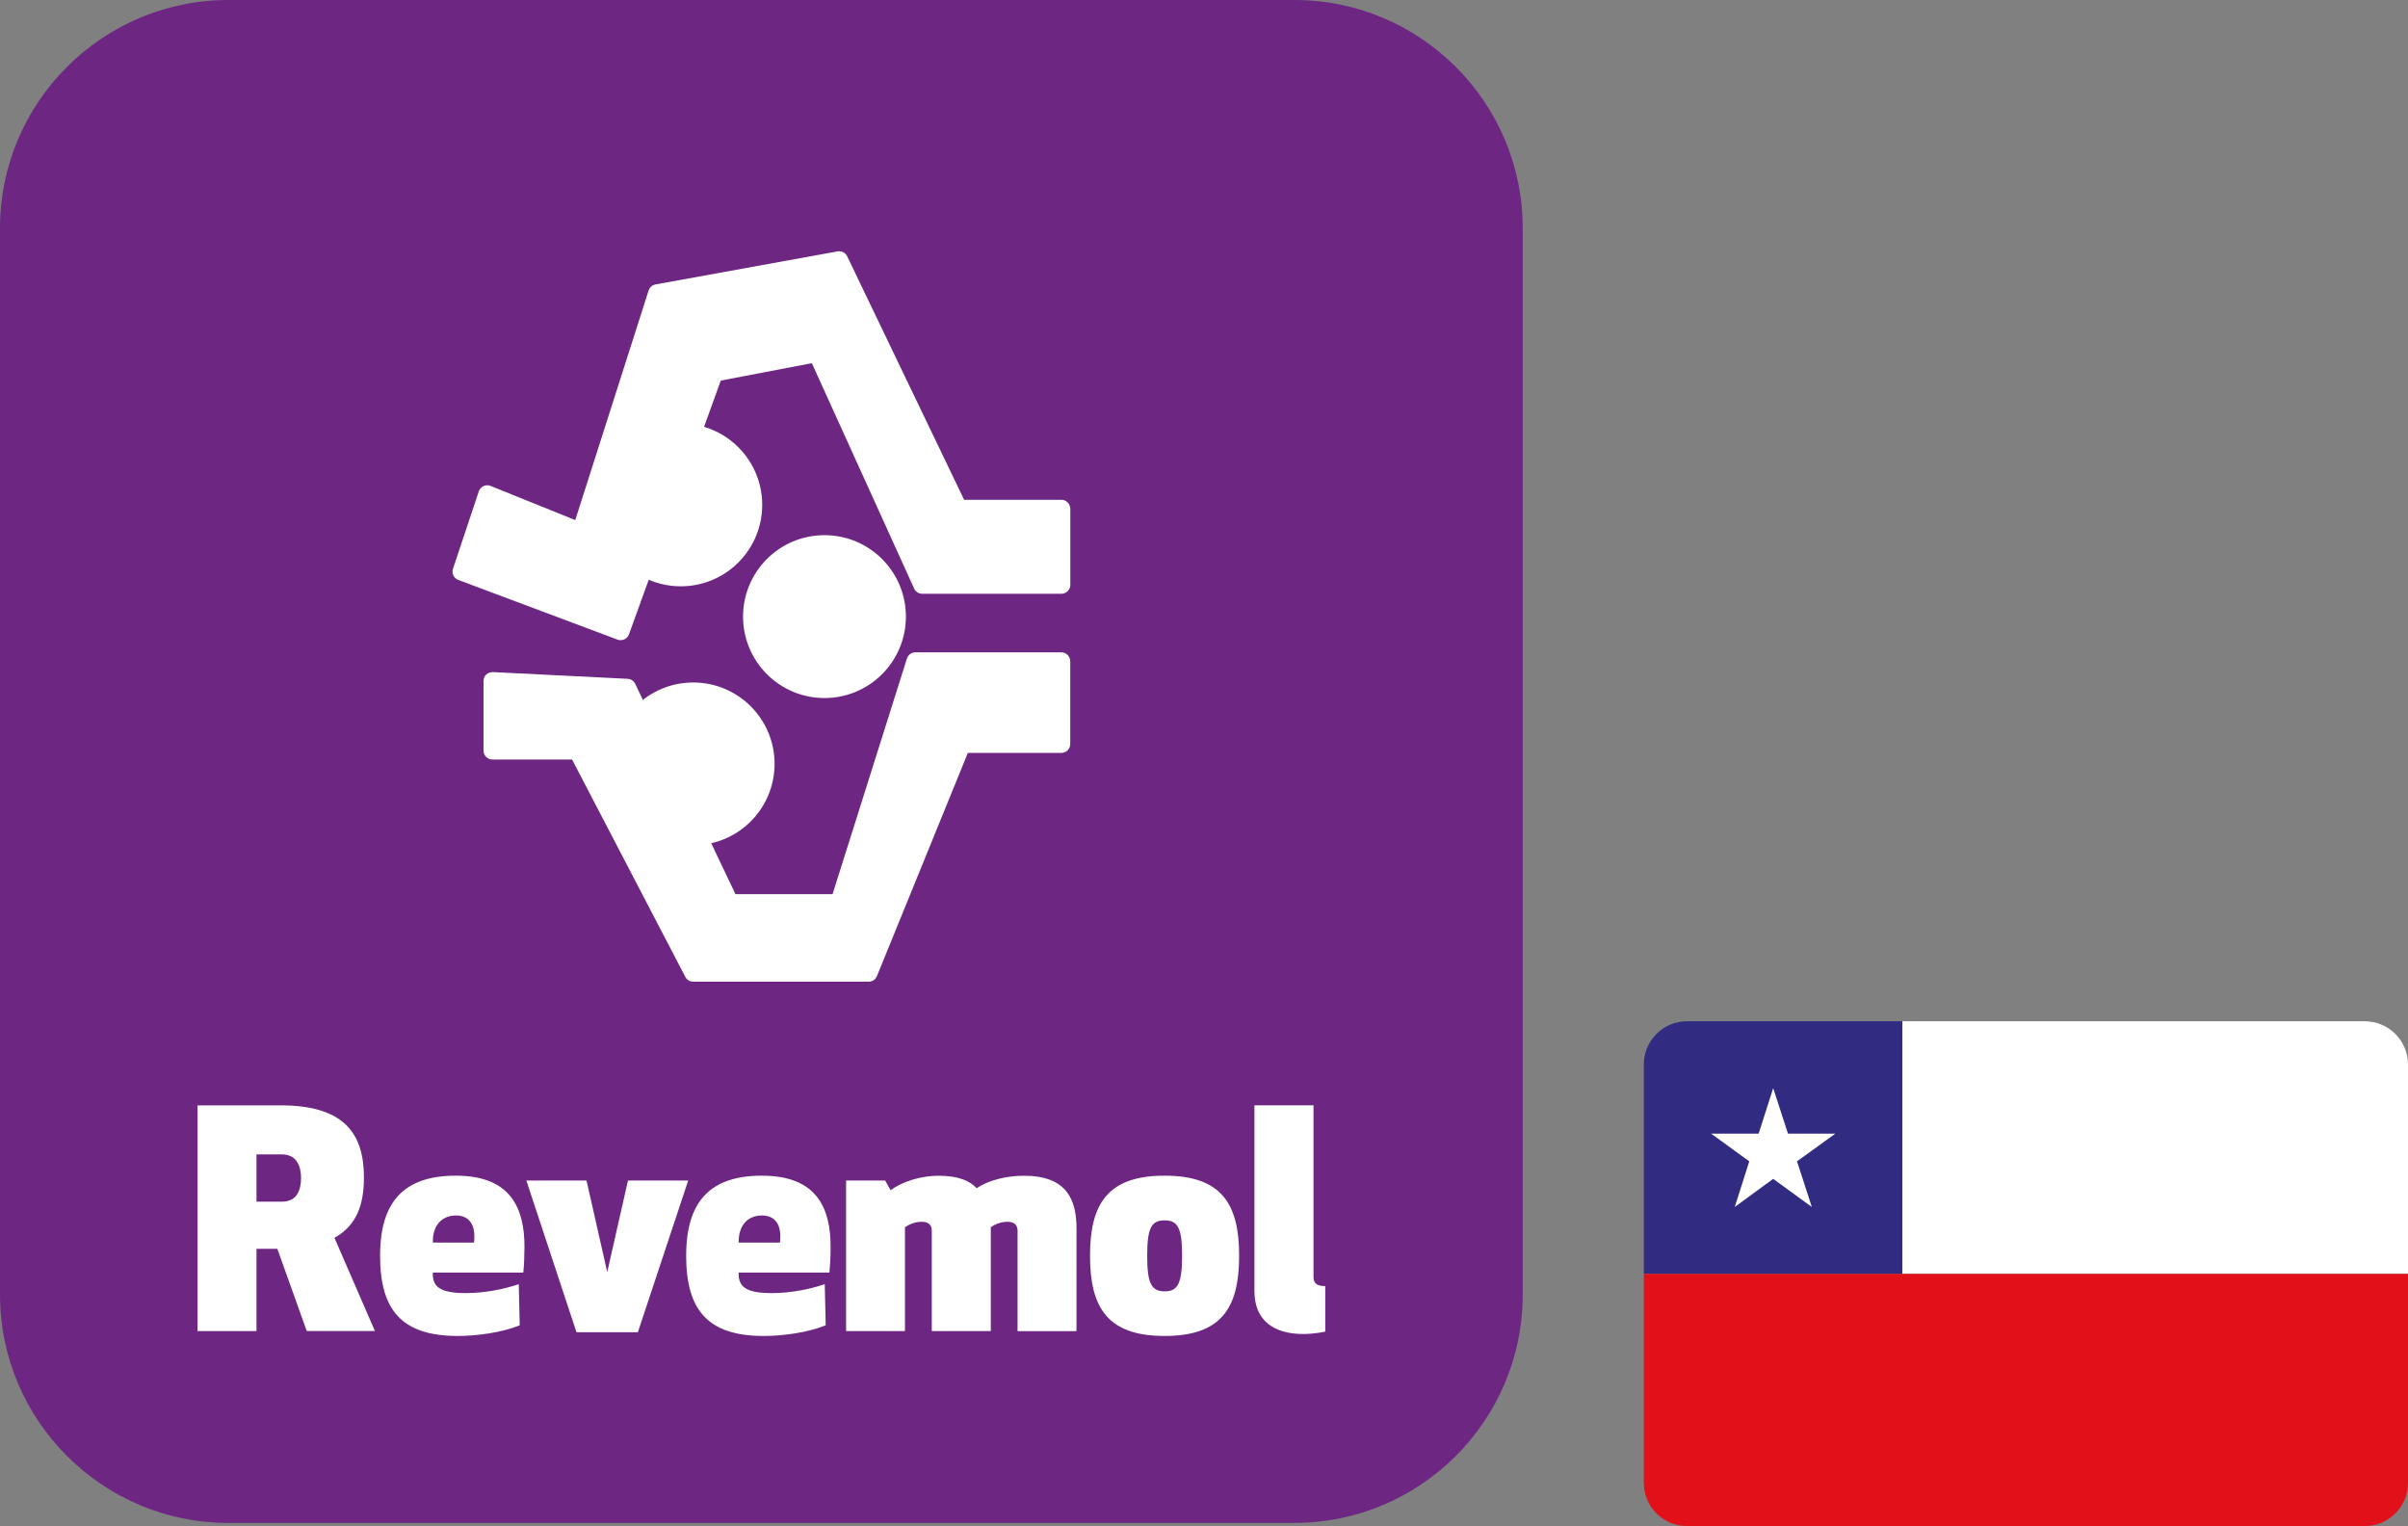
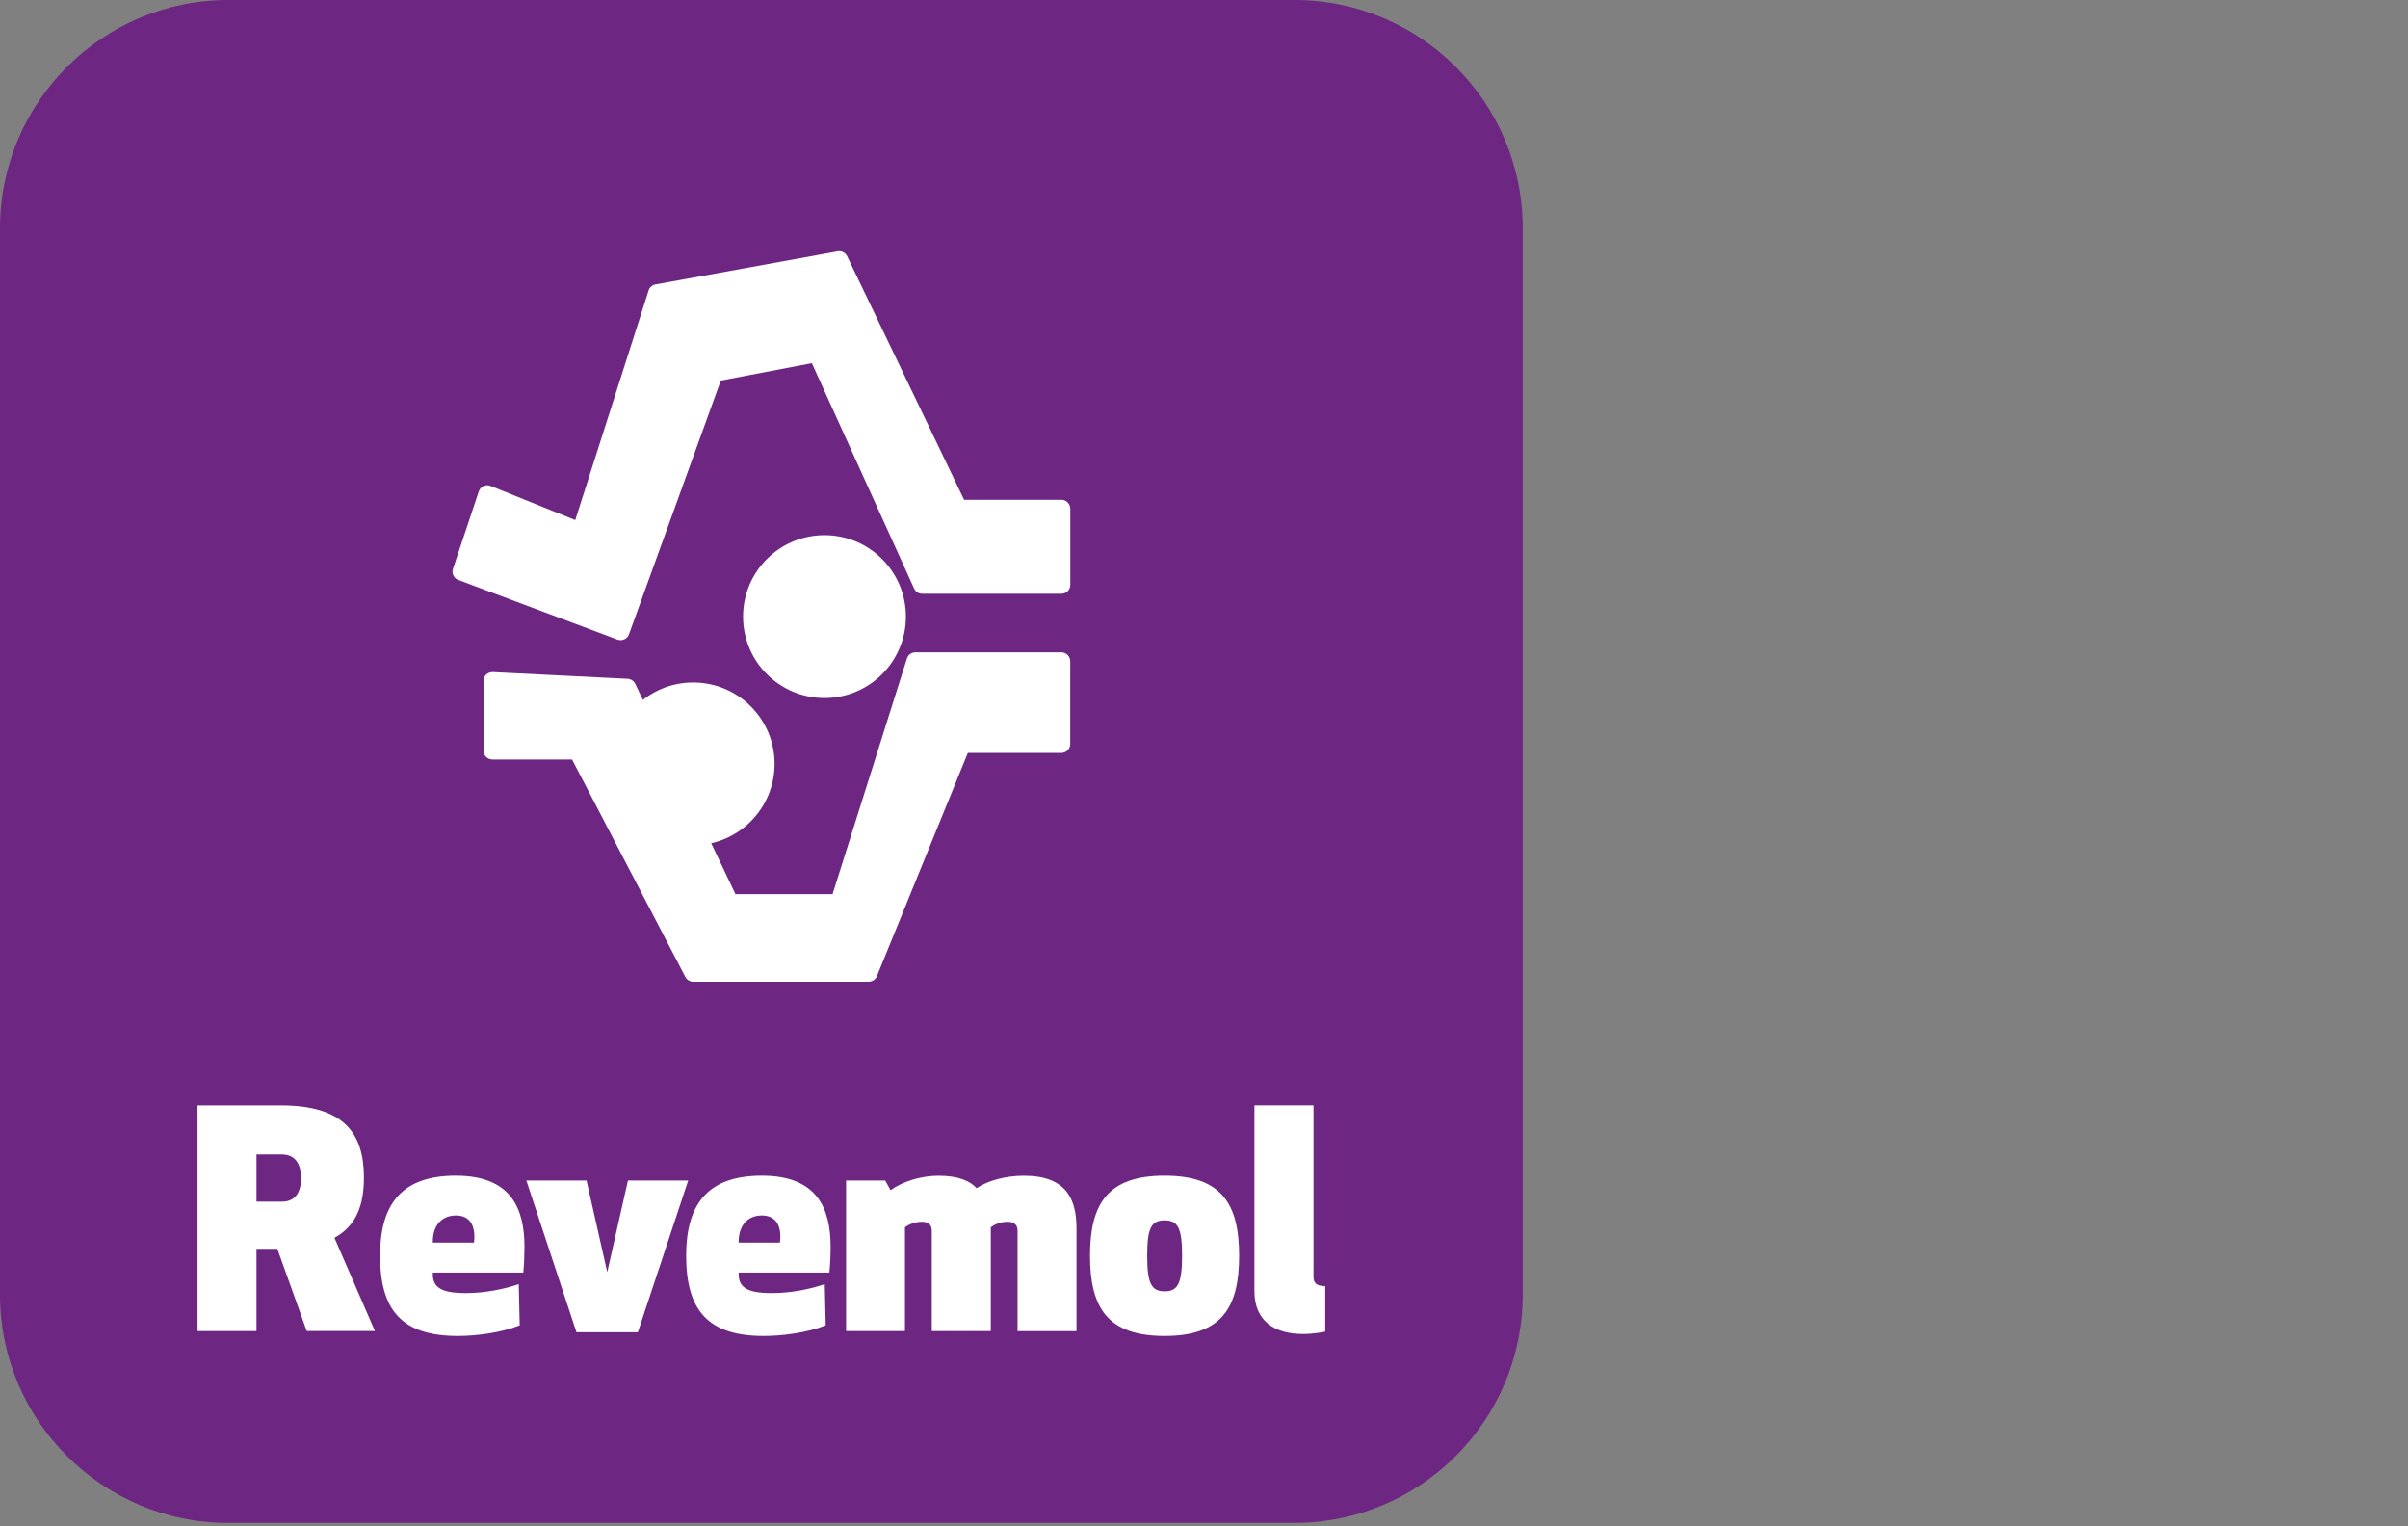
<svg xmlns="http://www.w3.org/2000/svg" xmlns:xlink="http://www.w3.org/1999/xlink" version="1.1" x="0px" y="0px" width="35.459px" height="22.468px" viewBox="0 0 35.459 22.468" style="enable-background:new 0 0 35.459 22.468;" xml:space="preserve">
  <rect x="0" y="0" width="35.459" height="22.468" fill="#808080" stroke="none" />
  <style type="text/css">
	.st0{fill:#6D2783;}
	.st1{fill:#FFFFFF;}
	.st2{clip-path:url(#SVGID_2_);}
	.st3{fill:#312B82;}
	.st4{fill:#E21019;}
	.st5{clip-path:url(#SVGID_4_);}
</style>
  <defs>
</defs>
  <g>
    <g>
      <g>
        <path class="st0" d="M3.362,22.422C1.509,22.422,0,20.914,0,19.06V3.359C0,1.507,1.509,0,3.362,0h15.7     c1.854,0,3.361,1.507,3.361,3.359V19.06c0,1.854-1.507,3.361-3.361,3.361H3.362z" />
      </g>
    </g>
    <g>
      <path class="st1" d="M3.777,19.597H2.909v-3.323h1.227c0.93,0,1.223,0.413,1.223,1.062c0,0.408-0.111,0.709-0.434,0.888    l0.596,1.372H4.517l-0.433-1.21H3.777V19.597z M3.777,17.692h0.373c0.239,0,0.283-0.196,0.283-0.351    c0-0.16-0.057-0.345-0.283-0.345H3.777V17.692z" />
      <path class="st1" d="M6.374,18.736c-0.011,0.214,0.115,0.302,0.487,0.302c0.282,0,0.57-0.06,0.778-0.132l0.014,0.606    c-0.27,0.11-0.643,0.157-0.911,0.157c-0.822,0-1.145-0.377-1.145-1.181c0-0.8,0.355-1.179,1.116-1.179    c0.814,0,1.01,0.485,1.01,1.047c0,0.119-0.005,0.254-0.017,0.38H6.374z M6.374,18.294H6.98c0.03-0.258-0.067-0.399-0.266-0.399    C6.52,17.895,6.368,18.027,6.374,18.294z" />
      <path class="st1" d="M8.942,18.729l0.305-1.348h0.887l-0.741,2.233H8.489l-0.738-2.233h0.886L8.942,18.729z" />
      <path class="st1" d="M10.877,18.736c-0.008,0.214,0.116,0.302,0.489,0.302c0.284,0,0.572-0.06,0.779-0.132l0.014,0.606    c-0.271,0.11-0.641,0.157-0.913,0.157c-0.819,0-1.142-0.377-1.142-1.181c0-0.8,0.354-1.179,1.116-1.179    c0.815,0,1.011,0.485,1.011,1.047c0,0.119-0.005,0.254-0.018,0.38H10.877z M10.877,18.294h0.608    c0.032-0.258-0.067-0.399-0.266-0.399C11.023,17.895,10.874,18.027,10.877,18.294z" />
      <path class="st1" d="M14.984,19.597v-1.48c0-0.084-0.052-0.129-0.148-0.129c-0.11,0-0.197,0.045-0.246,0.08v1.529h-0.869v-1.48    c0-0.084-0.052-0.129-0.146-0.129c-0.11,0-0.199,0.045-0.249,0.08v1.529h-0.867v-2.216h0.576l0.08,0.142    c0.168-0.125,0.443-0.213,0.704-0.213c0.296,0,0.465,0.077,0.562,0.183c0.169-0.112,0.426-0.183,0.697-0.183    c0.633,0,0.774,0.355,0.774,0.777v1.511H14.984z" />
      <path class="st1" d="M16.051,18.488c0-0.766,0.262-1.179,1.098-1.179c0.837,0,1.098,0.413,1.098,1.179    c0,0.768-0.261,1.181-1.098,1.181C16.313,19.669,16.051,19.256,16.051,18.488z M17.407,18.488c0-0.409-0.063-0.521-0.257-0.521    c-0.196,0-0.257,0.113-0.257,0.521c0,0.407,0.062,0.524,0.257,0.524C17.344,19.012,17.407,18.895,17.407,18.488z" />
      <path class="st1" d="M19.515,19.605c0,0-0.154,0.035-0.325,0.035c-0.415,0-0.718-0.184-0.718-0.633v-2.734h0.87v2.529    c0,0.089,0.048,0.133,0.173,0.133V19.605z" />
    </g>
    <g>
      <g>
        <path class="st1" d="M15.629,7.358h-1.432l-1.722-3.585c-0.025-0.053-0.084-0.083-0.141-0.072L9.652,4.188     C9.604,4.197,9.565,4.231,9.551,4.277l-1.08,3.38L7.224,7.154C7.191,7.14,7.153,7.141,7.121,7.156     C7.088,7.171,7.063,7.199,7.051,7.233L6.67,8.375C6.648,8.441,6.682,8.514,6.748,8.538l2.345,0.879     c0.015,0.006,0.03,0.008,0.046,0.008c0.019,0,0.037-0.004,0.055-0.012C9.225,9.399,9.25,9.372,9.262,9.339l1.352-3.736     l1.341-0.256l1.506,3.318c0.021,0.047,0.068,0.077,0.119,0.077h2.05c0.072,0,0.131-0.059,0.131-0.131V7.489     C15.759,7.417,15.701,7.358,15.629,7.358z" />
        <path class="st1" d="M15.629,9.604H13.48c-0.057,0-0.108,0.037-0.125,0.091l-1.095,3.469H10.83l-1.476-3.096     c-0.021-0.043-0.064-0.072-0.112-0.074L7.257,9.895c-0.035,0-0.071,0.011-0.097,0.036C7.134,9.955,7.12,9.99,7.12,10.026v1.025     c0,0.072,0.059,0.131,0.131,0.131h1.173l1.668,3.201c0.022,0.043,0.067,0.07,0.116,0.07h2.584c0.053,0,0.101-0.032,0.121-0.081     l1.339-3.287h1.377c0.072,0,0.131-0.059,0.131-0.131V9.735C15.759,9.663,15.701,9.604,15.629,9.604z" />
      </g>
      <circle class="st1" cx="12.141" cy="9.078" r="1.199" />
-       <circle class="st1" cx="10.025" cy="7.433" r="1.199" />
      <circle class="st1" cx="10.208" cy="11.246" r="1.198" />
    </g>
  </g>
  <g>
    <defs>
-       <path id="SVGID_1_" d="M35.459,21.832c0,0.351-0.285,0.636-0.636,0.636h-9.981c-0.351,0-0.636-0.285-0.636-0.636v-6.16    c0-0.351,0.285-0.636,0.636-0.636h9.981c0.351,0,0.636,0.285,0.636,0.636V21.832z" />
-     </defs>
+       </defs>
    <clipPath id="SVGID_2_">
      <use xlink:href="#SVGID_1_" style="overflow:visible;" />
    </clipPath>
    <g class="st2">
      <rect x="24.206" y="15.035" class="st3" width="3.807" height="3.719" />
-       <rect x="28.013" y="15.035" class="st1" width="7.446" height="3.719" />
      <rect x="24.206" y="18.755" class="st4" width="11.253" height="3.712" />
      <polygon class="st1" points="25.897,16.69 25.197,16.69 25.759,17.098 25.545,17.77 26.111,17.356 26.68,17.77 26.462,17.098     27.026,16.69 26.329,16.69 26.111,16.02   " />
    </g>
  </g>
</svg>